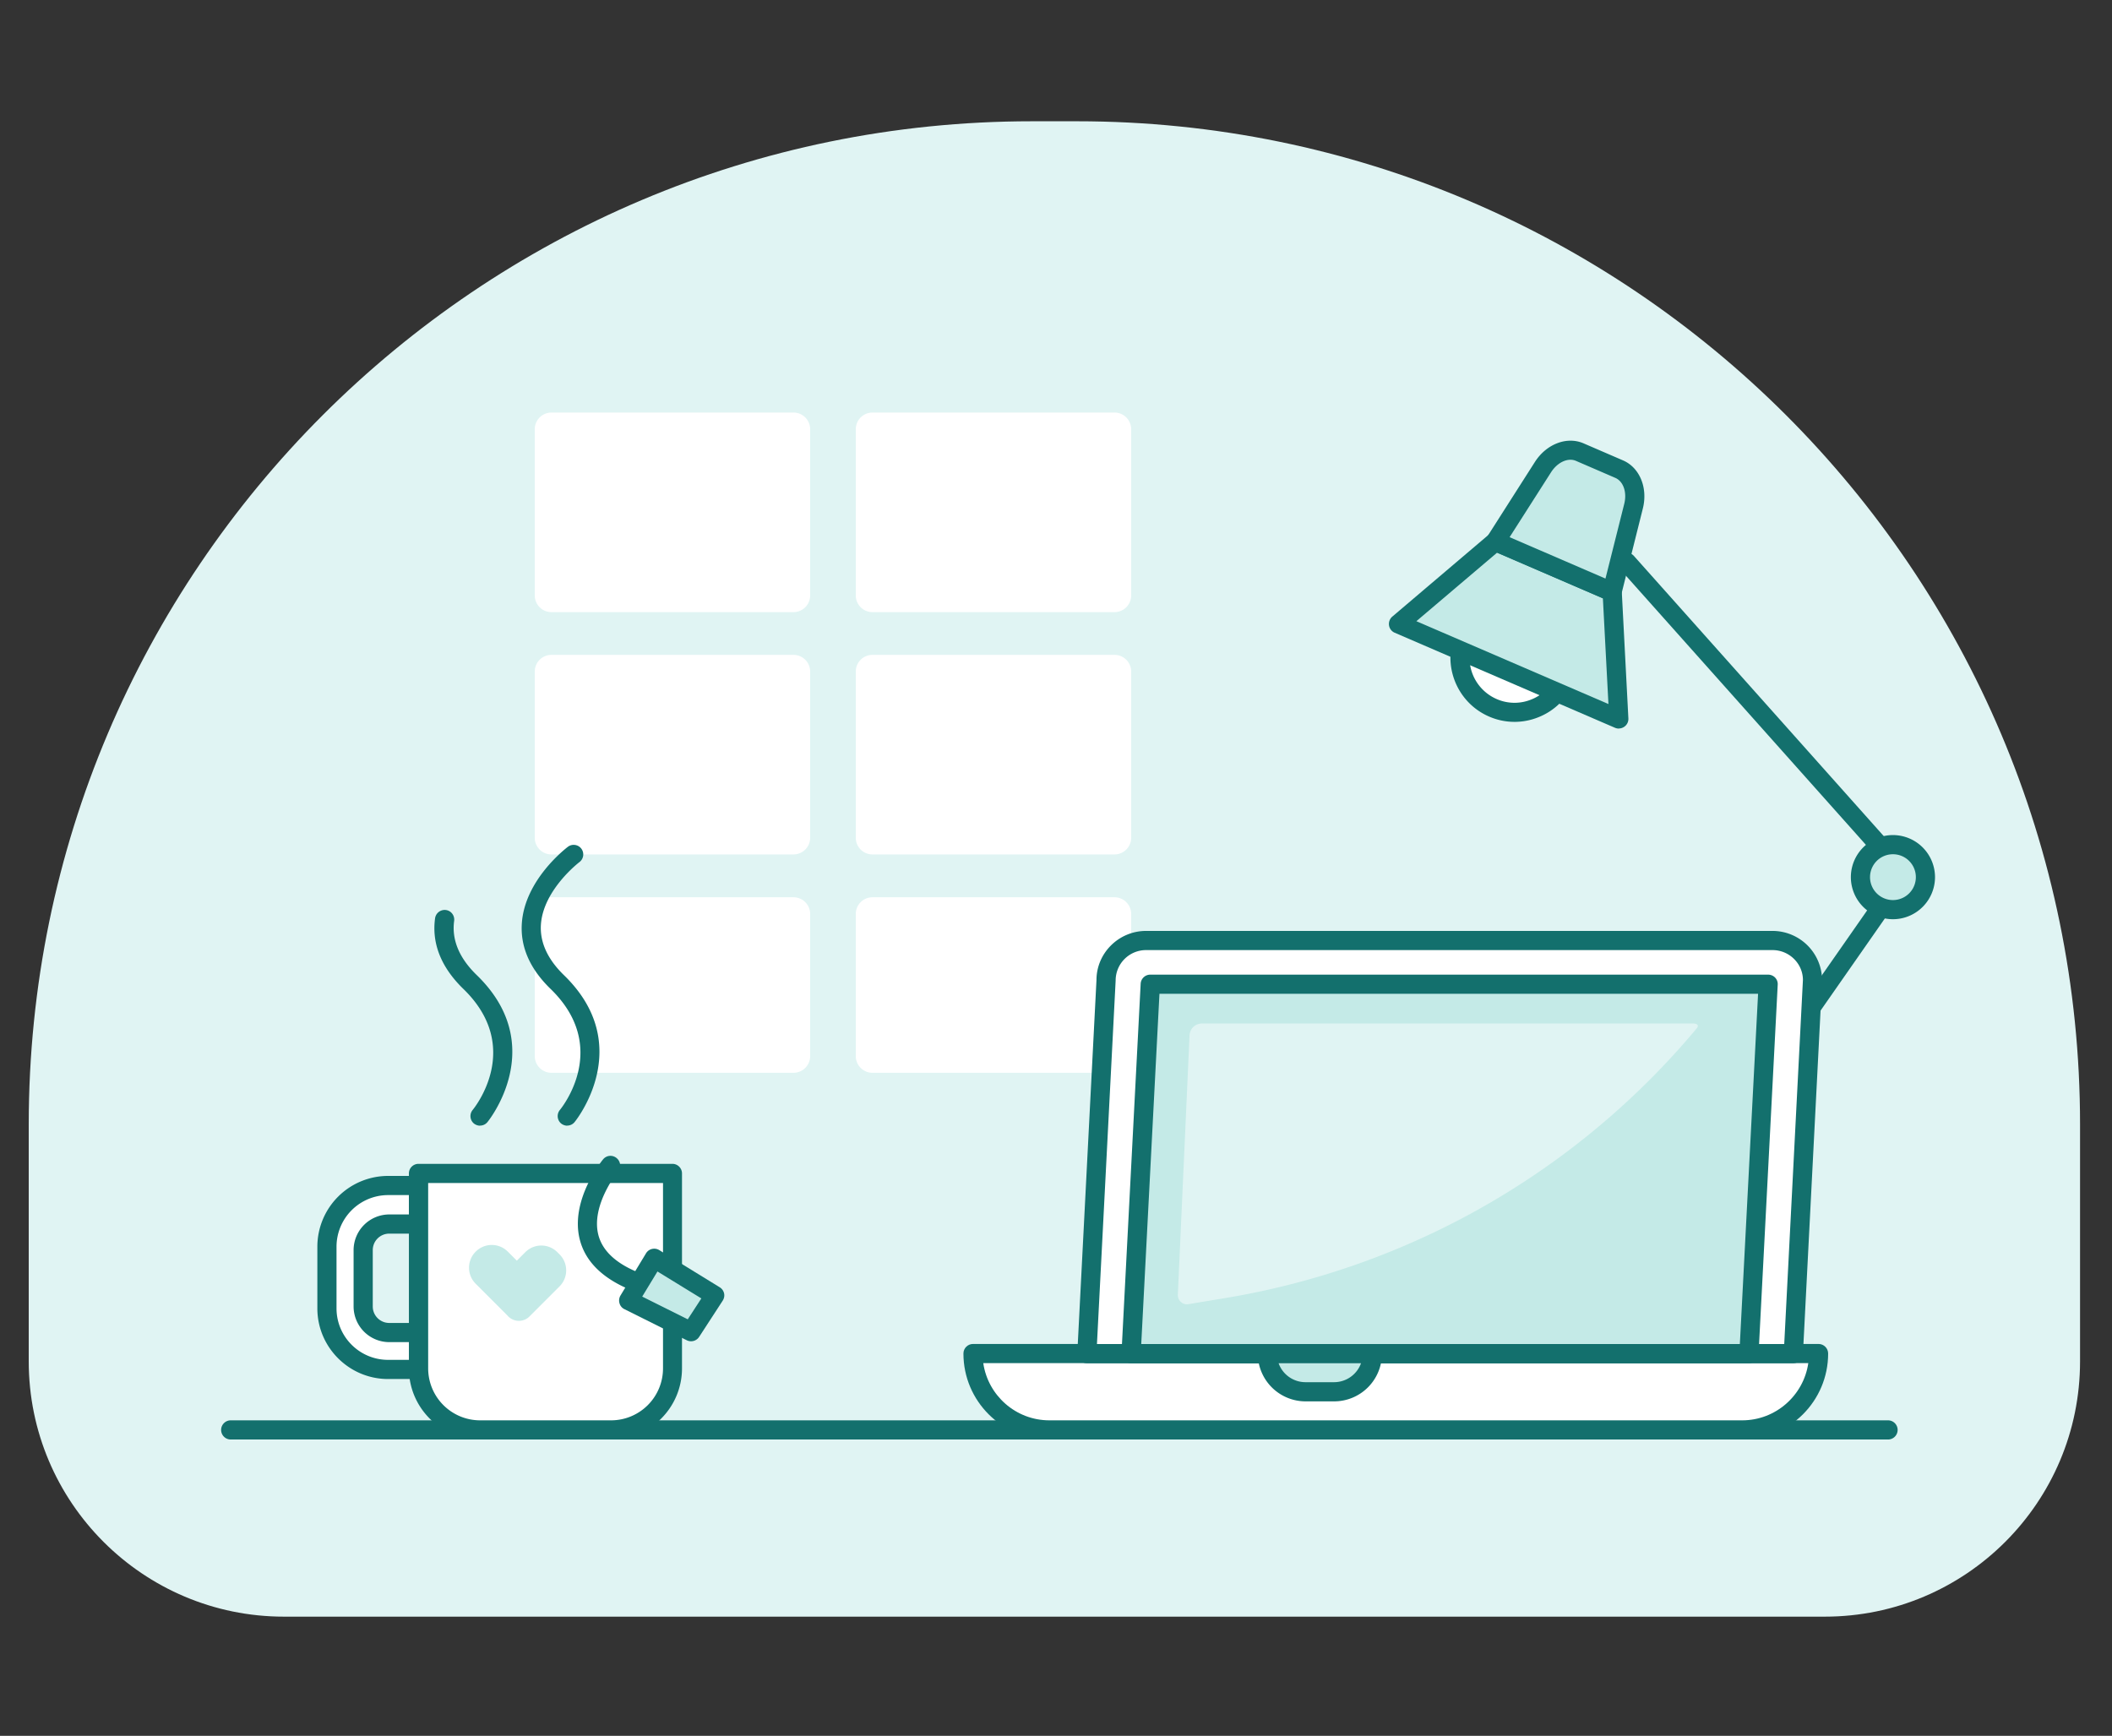
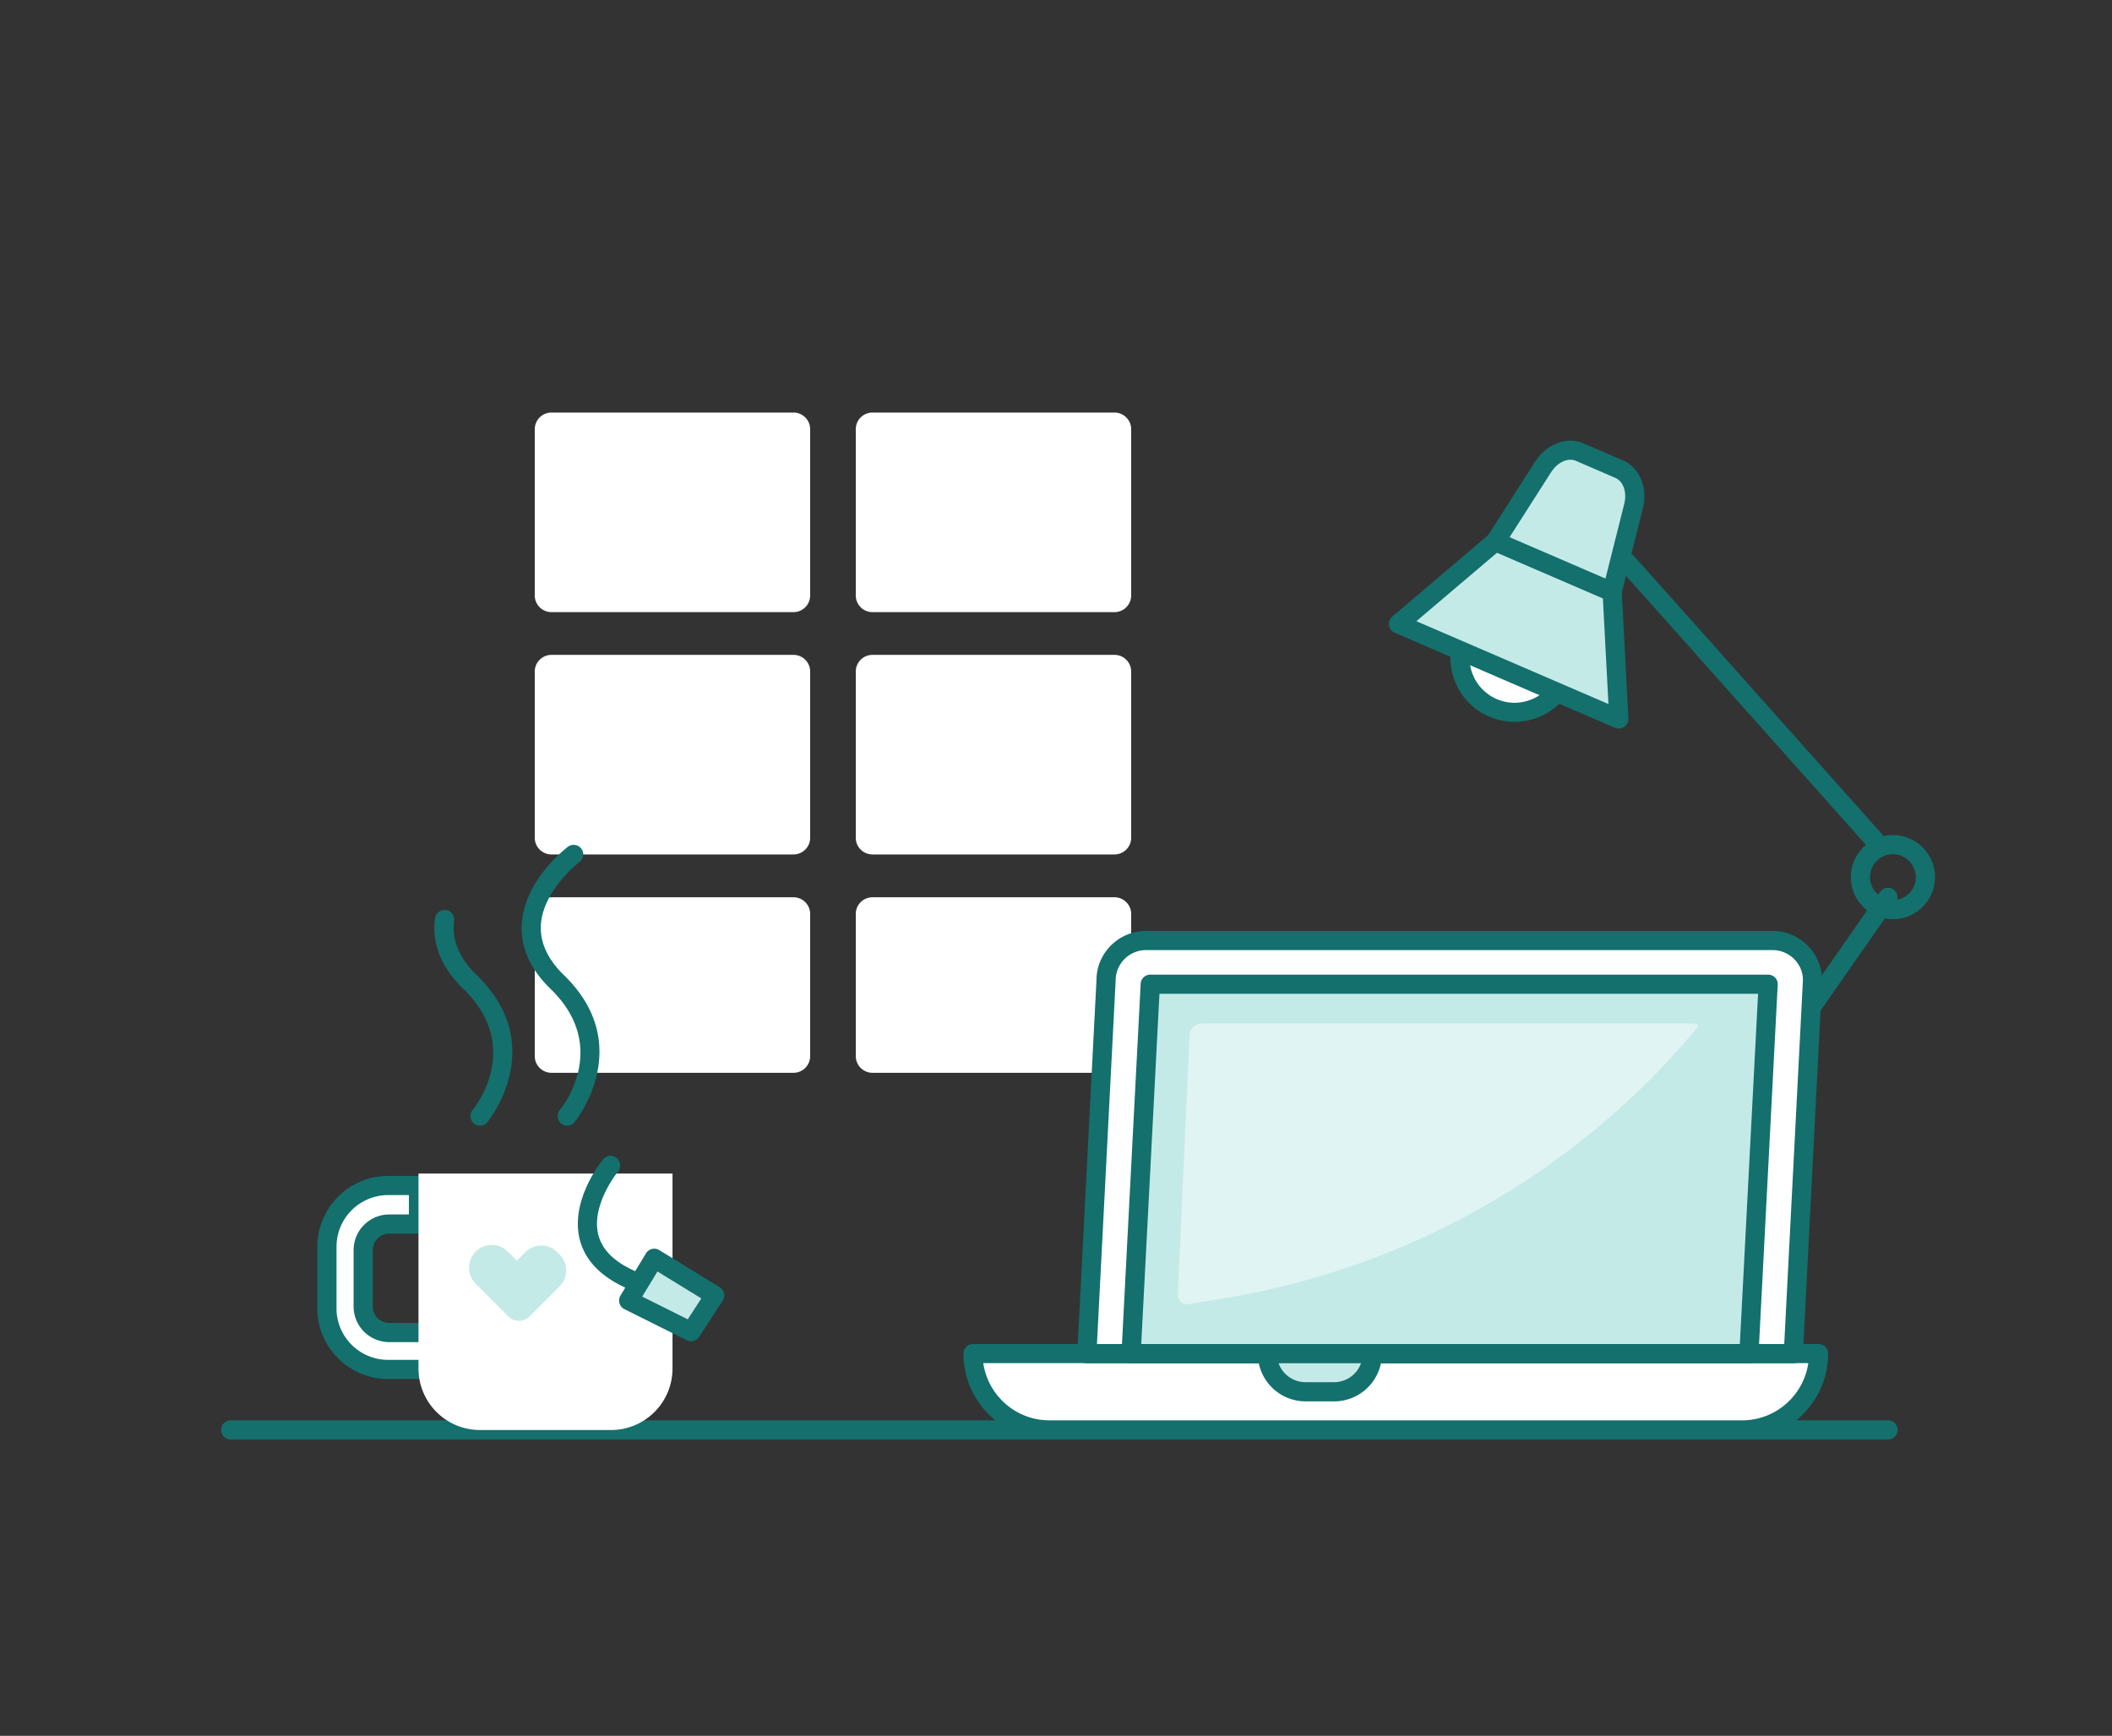
<svg xmlns="http://www.w3.org/2000/svg" width="219" height="180" fill="none">
  <rect width="100%" height="100%" fill="#333333" stroke="none" />
-   <path fill="#E0F4F3" d="M106.988 12.575h4.691c57.401 0 104.008 46.606 104.008 104.007v24.591c0 14.611-11.858 26.469-26.469 26.469H29.45c-14.612 0-26.47-11.858-26.47-26.469v-24.591c0-57.4 46.607-104.007 104.008-104.007" />
  <path fill="#fff" d="M82.278 67.908H57.181a1.73 1.73 0 0 0-1.73 1.73v17.235c0 .955.774 1.73 1.73 1.73h25.097a1.73 1.73 0 0 0 1.73-1.73V69.638a1.73 1.73 0 0 0-1.73-1.73m33.288 0H90.468a1.73 1.73 0 0 0-1.73 1.73v17.235c0 .955.775 1.73 1.73 1.73h25.098a1.73 1.73 0 0 0 1.729-1.73V69.638a1.73 1.73 0 0 0-1.729-1.73M82.278 42.781H57.181a1.73 1.73 0 0 0-1.73 1.73v17.235c0 .955.774 1.73 1.73 1.73h25.097a1.73 1.73 0 0 0 1.73-1.73V44.51a1.73 1.73 0 0 0-1.73-1.73m33.288.001H90.468a1.73 1.73 0 0 0-1.73 1.73v17.235c0 .955.775 1.73 1.73 1.73h25.098a1.73 1.73 0 0 0 1.729-1.73V44.51a1.73 1.73 0 0 0-1.729-1.73M82.278 93.045H57.181a1.73 1.73 0 0 0-1.73 1.73v14.74c0 .955.774 1.73 1.73 1.73h25.097a1.73 1.73 0 0 0 1.73-1.73v-14.74a1.73 1.73 0 0 0-1.73-1.73m33.288 0H90.468a1.73 1.73 0 0 0-1.73 1.73v14.74c0 .955.775 1.73 1.73 1.73h25.098a1.73 1.73 0 0 0 1.729-1.73v-14.74a1.73 1.73 0 0 0-1.729-1.73" />
  <path fill="#13706D" d="M195.778 149.273H23.923a.997.997 0 0 1-.994-.994c0-.546.448-.994.994-.994h171.855c.547 0 .994.448.994.994a.997.997 0 0 1-.994.994" />
  <path fill="#fff" d="M100.895 140.368h87.677a7.924 7.924 0 0 1-7.922 7.921h-71.833a7.923 7.923 0 0 1-7.922-7.921" />
  <path fill="#13706D" d="M180.65 149.273h-71.833c-4.91 0-8.916-3.995-8.916-8.916 0-.546.447-.993.994-.993h87.677c.546 0 .994.447.994.993 0 4.921-3.996 8.916-8.916 8.916m-78.692-7.922c.487 3.35 3.37 5.934 6.859 5.934h71.833c3.479 0 6.371-2.584 6.858-5.934z" />
  <path fill="#fff" d="M43.405 138.181h-3.032a2.707 2.707 0 0 1-2.703-2.704v-5.844a2.707 2.707 0 0 1 2.703-2.704h3.032v-3.995h-3.151a6.33 6.33 0 0 0-6.332 6.331v6.401a6.33 6.33 0 0 0 6.332 6.332h3.916" />
  <path fill="#13706D" d="M44.16 143.001h-3.916c-4.046 0-7.336-3.29-7.336-7.325v-6.401a7.343 7.343 0 0 1 7.336-7.336h3.15c.547 0 .994.448.994.994v3.996a.997.997 0 0 1-.994.994h-3.031a1.71 1.71 0 0 0-1.71 1.71v5.844c0 .944.766 1.71 1.71 1.71h3.031c.547 0 .994.447.994.994a.997.997 0 0 1-.994.994h-3.031a3.703 3.703 0 0 1-3.698-3.698v-5.844a3.703 3.703 0 0 1 3.698-3.698H42.4v-2.008h-2.157a5.356 5.356 0 0 0-5.348 5.348v6.401c0 2.942 2.395 5.337 5.348 5.337h3.916c.546 0 .994.448.994.994a.997.997 0 0 1-.994.994" />
  <path fill="#fff" d="M183.801 97.518h-64.965a4.14 4.14 0 0 0-4.145 4.145l-1.988 38.695h73.265l1.987-38.695a4.14 4.14 0 0 0-4.144-4.145z" />
  <path fill="#13706D" d="M185.957 141.361h-73.264a.97.97 0 0 1-.716-.308.97.97 0 0 1-.268-.735l1.988-38.695c0-2.783 2.306-5.089 5.139-5.089h64.965a5.145 5.145 0 0 1 5.138 5.139l-1.988 38.744a1 1 0 0 1-.994.944m-72.22-1.987h71.276l1.938-37.751c0-1.69-1.411-3.101-3.15-3.101h-64.965a3.15 3.15 0 0 0-3.151 3.151l-1.938 37.701z" />
  <path fill="#C4EAE7" d="m181.355 140.368 1.988-38.307h-64.06l-1.988 38.307z" />
  <path fill="#13706D" d="M181.355 141.361h-64.07c-.268 0-.537-.109-.726-.308a.97.97 0 0 1-.268-.735l1.988-38.307a1 1 0 0 1 .994-.944h64.07c.269 0 .537.109.726.308a.97.97 0 0 1 .268.735l-1.988 38.307a1 1 0 0 1-.994.944m-63.016-1.987h62.072l1.889-36.32h-62.073z" />
  <path fill="#C4EAE7" d="M142.303 140.368h-10.884a3.955 3.955 0 0 0 3.956 3.956h2.962a3.954 3.954 0 0 0 3.956-3.956z" />
  <path fill="#13706D" d="M138.337 145.317h-2.962a4.957 4.957 0 0 1-4.95-4.95c0-.546.448-.993.994-.993h10.884c.547 0 .994.447.994.993a4.956 4.956 0 0 1-4.95 4.95zm-5.755-3.956a2.96 2.96 0 0 0 2.793 1.968h2.962a2.975 2.975 0 0 0 2.793-1.968z" />
  <path fill="#fff" d="M43.405 121.691h26.33v20.217a6.38 6.38 0 0 1-6.382 6.381H49.776a6.38 6.38 0 0 1-6.382-6.381v-20.217z" />
-   <path fill="#13706D" d="M63.353 149.273H49.776c-4.066 0-7.376-3.31-7.376-7.375v-20.217c0-.547.448-.994.994-.994h26.33c.547 0 .994.447.994.994v20.217c0 4.065-3.31 7.375-7.375 7.375zm-18.955-26.598v19.223a5.39 5.39 0 0 0 5.387 5.387h13.578a5.39 5.39 0 0 0 5.387-5.387v-19.223z" />
  <path fill="#13706D" d="M65.739 133.827a.84.84 0 0 1-.378-.079c-2.912-1.203-4.681-2.962-5.248-5.238-1.014-4.056 2.286-8.121 2.425-8.29a.985.985 0 0 1 1.402-.129.994.994 0 0 1 .139 1.401c-.03.03-2.813 3.469-2.038 6.55.408 1.621 1.78 2.933 4.076 3.877a.998.998 0 0 1-.378 1.918z" />
  <path fill="#C4EAE7" d="m67.836 130.478-2.654 4.393 6.48 3.22 2.446-3.757z" />
  <path fill="#13706D" d="M71.663 139.085a1 1 0 0 1-.438-.099l-6.48-3.231a.95.95 0 0 1-.507-.616c-.08-.268-.04-.556.1-.795l2.653-4.383a.98.98 0 0 1 .616-.448c.259-.059.527-.019.756.12l6.272 3.856a1 1 0 0 1 .447.626c.06.259 0 .537-.14.756l-2.444 3.757a1 1 0 0 1-.835.457m-5.07-4.632 4.722 2.356 1.411-2.167-4.552-2.793z" />
  <path fill="#fff" d="M157.054 73.862a5.665 5.665 0 1 0 0-11.33 5.665 5.665 0 0 0 0 11.33" />
  <path fill="#13706D" d="M157.053 74.856a6.6 6.6 0 0 1-2.634-.547c-3.369-1.45-4.93-5.377-3.478-8.746s5.377-4.93 8.746-3.48c3.37 1.452 4.93 5.378 3.479 8.747a6.6 6.6 0 0 1-3.658 3.549 6.6 6.6 0 0 1-2.465.477zm0-11.331a4.675 4.675 0 0 0-1.858 8.965 4.6 4.6 0 0 0 3.578.05 4.62 4.62 0 0 0 2.564-2.485 4.675 4.675 0 0 0-2.435-6.143 4.6 4.6 0 0 0-1.839-.377z" />
  <path fill="#C4EAE7" d="m167.868 74.558-22.851-9.86 10.058-8.548 12.107 5.228z" />
  <path fill="#13706D" d="M167.867 75.552a1.1 1.1 0 0 1-.397-.08l-22.851-9.86a.99.99 0 0 1-.587-.765c-.049-.338.08-.686.338-.905l10.059-8.548a.98.98 0 0 1 1.034-.159l12.106 5.218c.348.15.577.487.597.865l.686 13.18a.98.98 0 0 1-.428.865 1 1 0 0 1-.566.179zm-20.992-11.133 19.909 8.588-.576-10.963-10.974-4.731-8.369 7.106z" />
  <path fill="#C4EAE7" d="m155.076 56.15 4.93-7.723c.934-1.451 2.524-2.107 3.807-1.55l4.095 1.768c1.282.557 1.908 2.157 1.481 3.837l-2.227 8.886z" />
  <path fill="#13706D" d="M167.162 62.362a1.1 1.1 0 0 1-.398-.08l-12.086-5.218a1 1 0 0 1-.557-.616 1 1 0 0 1 .11-.825l4.93-7.723c1.192-1.859 3.309-2.674 5.039-1.928l4.095 1.769c1.729.745 2.594 2.843 2.057 4.99l-2.226 8.886a.96.96 0 0 1-.527.646 1 1 0 0 1-.437.099m-10.625-6.66 9.939 4.294 1.948-7.753c.298-1.192-.089-2.315-.914-2.683l-4.095-1.77c-.825-.357-1.909.14-2.575 1.173z" />
  <path fill="#13706D" d="M194.804 88.582a1 1 0 0 1-.746-.328l-26.111-29.282a.99.99 0 0 1 .08-1.4.99.99 0 0 1 1.401.079l26.111 29.282a.99.99 0 0 1-.079 1.4 1 1 0 0 1-.666.25zm-6.859 16.669a1 1 0 0 1-.566-.179 1 1 0 0 1-.249-1.381l7.823-11.212a1 1 0 0 1 1.381-.249 1 1 0 0 1 .249 1.382l-7.823 11.212a.98.98 0 0 1-.815.427" />
-   <path fill="#C4EAE7" d="M196.285 94.329a3.37 3.37 0 1 0 .001-6.74 3.37 3.37 0 0 0-.001 6.74" />
  <path fill="#13706D" d="M196.285 95.321a4.37 4.37 0 0 1-4.364-4.363 4.37 4.37 0 0 1 4.364-4.364 4.37 4.37 0 0 1 4.363 4.364 4.37 4.37 0 0 1-4.363 4.363m0-6.739a2.376 2.376 0 1 0 0 4.752 2.376 2.376 0 0 0 0-4.752M58.82 116.731a1.04 1.04 0 0 1-.635-.228 1.003 1.003 0 0 1-.13-1.402c.22-.268 5.249-6.52-.954-12.544-2.147-2.077-3.15-4.363-2.991-6.788.288-4.543 4.602-7.823 4.78-7.962a.997.997 0 0 1 1.392.199.997.997 0 0 1-.199 1.391c-.04.03-3.767 2.883-3.995 6.5-.11 1.82.695 3.58 2.395 5.229 7.534 7.316 1.163 15.158 1.093 15.237a.98.98 0 0 1-.765.358zm-9.044 0a1.04 1.04 0 0 1-.636-.228 1.003 1.003 0 0 1-.13-1.402c.22-.268 5.249-6.52-.954-12.544-2.306-2.236-3.3-4.71-2.942-7.335.08-.547.577-.924 1.123-.855.547.07.925.577.855 1.123-.268 1.969.527 3.867 2.356 5.636 7.534 7.316 1.163 15.158 1.093 15.237a.98.98 0 0 1-.765.358z" />
  <path fill="#E0F4F3" d="m123.348 107.358-1.213 26.897a.95.95 0 0 0 1.104.984l3.826-.637a80.9 80.9 0 0 0 48.893-27.989c.348-.477-.368-.477-.368-.477h-50.96c-.686 0-1.252.536-1.282 1.232z" />
  <path fill="#C4EAE7" d="m52.38 136.173-3.052-3.051a2.346 2.346 0 0 1 0-3.33 2.345 2.345 0 0 1 3.33 0l.935.934.874-.875a2.346 2.346 0 0 1 3.33 0l.219.219a2.346 2.346 0 0 1 0 3.33l-3.111 3.111a1.55 1.55 0 0 1-2.217-.02z" />
</svg>